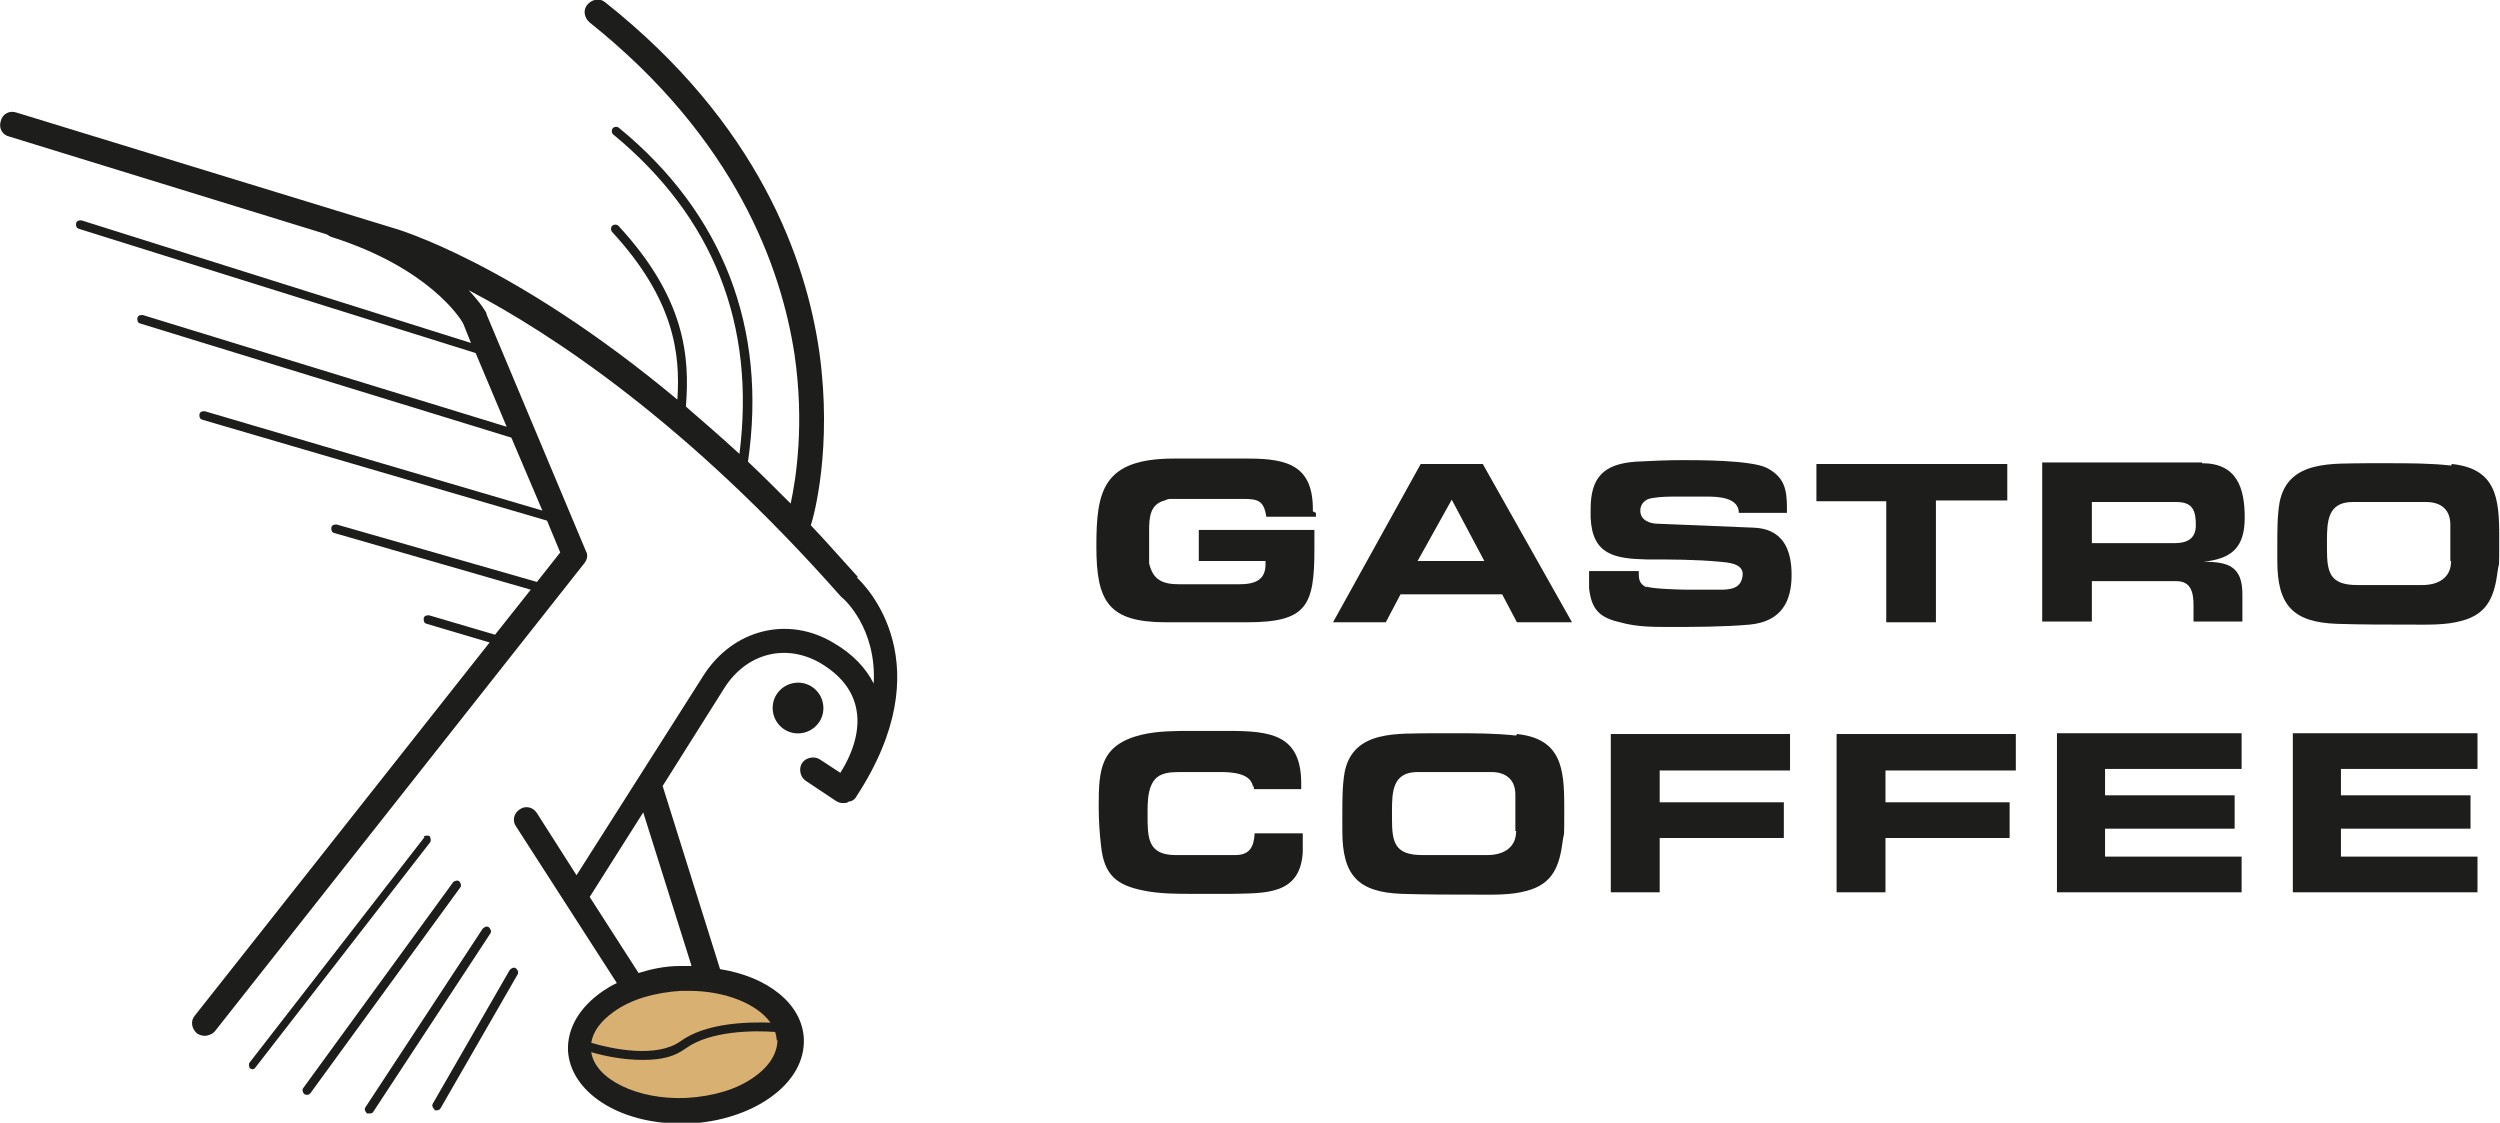
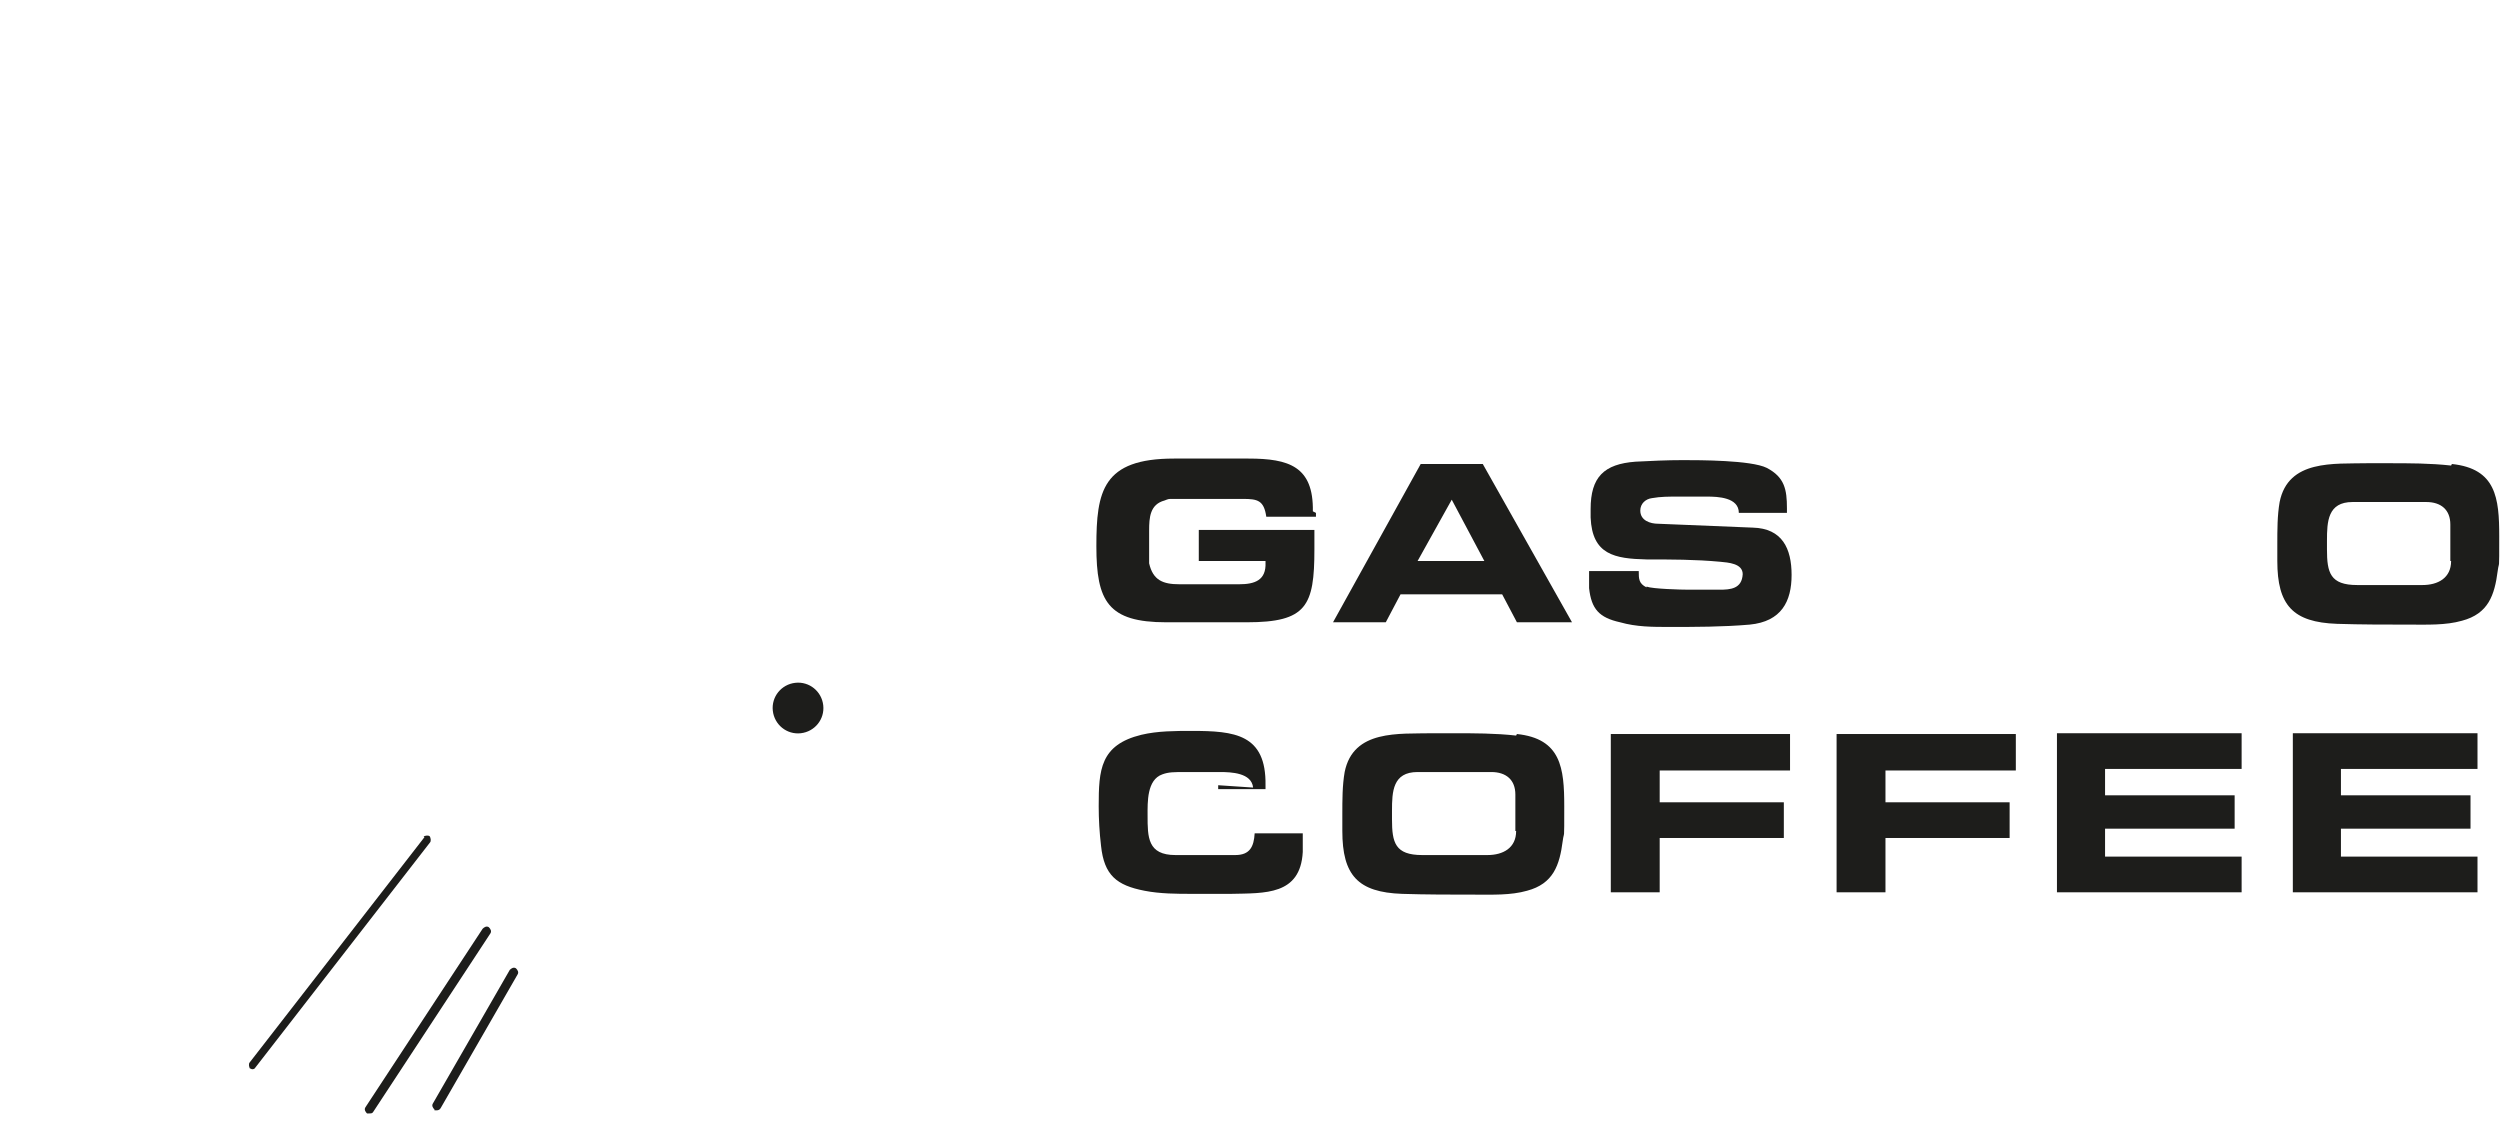
<svg xmlns="http://www.w3.org/2000/svg" id="Ebene_1" version="1.1" viewBox="0 0 322.2 144.7">
  <defs>
    <style>
      .st0 {
        fill: #1d1d1b;
      }

      .st1 {
        fill: #d7b072;
      }
    </style>
  </defs>
-   <path class="st1" d="M101.5,134.6c0,4.8-6,8.7-13.5,8.7s-13.5-3.9-13.5-8.7,6-8.7,13.5-8.7,13.5,3.9,13.5,8.7Z" />
-   <path class="st0" d="M110.6,74.4c-2.1-2.3-4.1-4.6-6.1-6.7.4-1.2,2.8-10,1.1-22.3-1.7-11.9-7.8-29.4-27.6-45.1-.7-.6-1.7-.4-2.3.3-.6.7-.4,1.7.3,2.3,18.8,15,24.7,31.6,26.4,42.8,1.3,8.9.2,16-.5,19.2-1.9-1.9-3.7-3.7-5.5-5.4,2.5-17.2-3.2-32-16.6-43-.2-.2-.6-.2-.8,0-.2.2-.2.6,0,.8,13,10.7,18.4,24.6,16.3,41.2-2.4-2.2-4.7-4.2-6.9-6.1.5-6.3,0-13.9-8.7-23.3-.2-.2-.6-.2-.8,0-.2.2-.2.6,0,.8,8,8.7,8.8,15.7,8.4,21.6-21.1-17.6-36.1-22-36.9-22.2L2.1,14.5c-.9-.3-1.8.2-2,1.1-.3.9.2,1.8,1.1,2l40.9,12.6c.2.1.3.2.5.3,12.7,4,16.8,10.6,17.1,11.2l1,2.5L10.5,28.4c-.3,0-.6,0-.7.4,0,.3,0,.6.4.7l51.1,16,4,9.5-46.9-14.4c-.3,0-.6,0-.7.4,0,.3,0,.6.4.7l47.8,14.7,4,9.4-43.5-12.8c-.3,0-.6,0-.7.4,0,.3,0,.6.4.7l44.4,13,1.7,4.1-3,3.8-25.8-7.4c-.3,0-.6,0-.7.4,0,.3,0,.6.4.7l25.3,7.3-4.6,5.8-8.5-2.5c-.3,0-.6,0-.7.4,0,.3,0,.6.4.7l8.1,2.4-38,48.1c-.6.7-.4,1.7.3,2.3.3.2.7.3,1,.3s1-.2,1.3-.6l47.6-60.3c.4-.5.5-1.1.2-1.6l-12.8-30.5s0,0,0-.1c0-.1-.7-1.3-2.3-3,10.7,5.6,28.2,17.1,47.9,39.4,0,0,.1.1.2.2.3.2,4.5,4,4.1,11.1-1-2-2.7-3.8-5.1-5.2-5.9-3.6-13-1.8-16.8,4.1l-16.4,25.8-5.1-8c-.5-.8-1.5-1-2.2-.5-.8.5-1,1.5-.5,2.2l13,20.2c-.7.3-1.3.7-1.9,1.1-3,2.1-4.5,4.8-4.4,7.6.3,5.3,6.5,9.4,14.5,9.4s.8,0,1.2,0c3.9-.2,7.6-1.4,10.3-3.3,3-2.1,4.5-4.8,4.4-7.6-.2-4.5-4.6-8-10.8-9l-7.4-23.6,8-12.7c2.9-4.5,8-5.7,12.4-3.1,2.5,1.5,4,3.4,4.5,5.6.6,2.5-.1,5.5-2,8.5l-2.6-1.7c-.7-.5-1.8-.3-2.3.4-.5.7-.3,1.8.4,2.3l3.9,2.6c.3.2.6.3.9.3s.6,0,.8-.2c.4,0,.8-.3,1-.7,11.1-17,1.3-27,0-28.2ZM100.2,134c0,1.7-1,3.4-3,4.8-2.2,1.6-5.3,2.5-8.7,2.7-6.3.3-11.8-2.4-12.3-5.9,1.7.5,4.1,1,6.6,1s4.1-.4,5.6-1.5c3.2-2.3,8.9-2.3,11.5-2.1.1.3.2.7.2,1.1ZM99.3,131.8c-2.9-.1-8.3,0-11.6,2.4-3.1,2.2-8.8,1-11.5.2.2-1.4,1.2-2.8,2.9-4,2.2-1.6,5.3-2.5,8.7-2.7.3,0,.7,0,1,0,4.7,0,8.8,1.7,10.5,4.1ZM89.1,124.5c-.5,0-1,0-1.5,0-1.9,0-3.7.4-5.3.9l-6.3-9.8,6.9-10.9,6.2,19.7Z" />
  <path class="st0" d="M54.7,107.9l-22.5,29c-.2.2-.1.6,0,.8.1,0,.2.1.3.1s.3,0,.4-.2l22.5-29c.2-.2.1-.6,0-.8-.2-.2-.6-.1-.8,0Z" />
-   <path class="st0" d="M58.4,113.7l-19.3,26.5c-.2.2-.1.6.1.8,0,0,.2.1.3.1.2,0,.3,0,.5-.2l19.3-26.5c.2-.2.1-.6-.1-.8-.2-.2-.6-.1-.8.1Z" />
  <path class="st0" d="M56,143.1c0,0,.2,0,.3,0,.2,0,.4-.1.5-.3l9.9-17.2c.2-.3,0-.6-.2-.8-.3-.2-.6,0-.8.2l-9.9,17.2c-.2.3,0,.6.2.8Z" />
  <path class="st0" d="M106.1,90.9c-.2-1.8-1.8-3.1-3.6-2.9-1.8.2-3.1,1.8-2.9,3.6.2,1.8,1.8,3.1,3.6,2.9,1.8-.2,3.1-1.8,2.9-3.6Z" />
  <path class="st0" d="M63,119.5c-.3-.2-.6,0-.8.2l-15.1,23c-.2.3,0,.6.2.8,0,0,.2,0,.3,0,.2,0,.4,0,.5-.2l15.1-23c.2-.3,0-.6-.2-.8Z" />
  <g>
    <path class="st0" d="M169.6,66.1v.5h-6.4c-.3-2.1-1.1-2.3-3-2.3h-8.8c-.1,0-.2,0-.3,0-.5,0-.5,0-1,.2-1.9.5-2,2.2-2,3.9,0,1.3,0,2.6,0,3.8,0,.1,0,.3,0,.4.5,2.2,1.8,2.7,3.9,2.7h7.7c2,0,3.5-.5,3.4-2.8v-.2h-8.6v-4h14.9v2.5c0,7.3-1,9.4-8.7,9.4h-10.4c-7.5,0-9-2.7-9-9.8s.8-11.3,10-11.3h9.6c5.2,0,8.4,1,8.3,6.8Z" />
    <path class="st0" d="M191.1,59.8l11.5,20.4h-7.1l-1.9-3.6h-13.1l-1.9,3.6h-6.8l11.3-20.4h8.1ZM187.1,64.4l-4.4,7.9h8.6l-4.2-7.9Z" />
    <path class="st0" d="M212.2,75.6c.8.3,4.4.4,5.5.4s2.6,0,3.9,0c1.4,0,2.9-.1,3-2,0-1.4-1.9-1.5-2.9-1.6-3.2-.3-6.4-.3-9.5-.3-4.1-.1-7-.6-7.2-5.4v-1.1c0-4.1,1.7-5.8,5.8-6.1,2-.1,4-.2,6.1-.2s8.8,0,10.8,1c2.3,1.2,2.6,2.8,2.6,5.2s0,.4,0,.6h-6.2c0-2-2.7-2.1-4.1-2.1s-2.5,0-3.7,0-2.3,0-3.4.2c-.8.1-1.5.7-1.5,1.6,0,1.3,1.3,1.7,2.3,1.7l12.2.5c3.8.1,5,2.7,5,6.1s-1.3,6-5.4,6.4c-3.5.3-7,.3-10.4.3-2.1,0-4.2,0-6.3-.6-2.7-.6-3.7-1.7-4-4.4,0-.5,0-1,0-1.5s0-.5,0-.7h6.4c0,1,0,1.6,1,2.1Z" />
-     <path class="st0" d="M258.7,59.8v4.7h-9.2v15.7h-6.4v-15.6h-9v-4.8h24.6Z" />
-     <path class="st0" d="M283.8,59.7c4.5,0,5.5,3.2,5.5,7s-1.6,5.3-5.3,5.7c3.2,0,5,.6,5,4.2v3.5h-6.3c0-.7,0-1.4,0-2.1,0-1.6-.3-3.1-2.2-3.1h-10.9v5.2h-6.4v-20.5h20.6ZM283,67.7c0-1.9-.4-3-2.5-3h-10.9v5.3h10.7c1.6,0,2.7-.6,2.7-2.3Z" />
    <path class="st0" d="M316,59.8c5.7.6,6.1,4.4,6.1,9.3s0,3-.2,4.5c-.4,3.1-1.2,5.5-4.6,6.4-2.1.6-4.5.5-6.7.5-3.1,0-6.3,0-9.4-.1-5.7-.2-7.7-2.4-7.7-8.1s0-1.5,0-2.2c0-1.8,0-3.7.3-5.4,1.1-5.5,7-4.9,11.3-5,.9,0,1.8,0,2.7,0,2.7,0,5.4,0,8.1.3ZM315.8,72.3v-4.7c0-1.9-1.2-2.9-3.1-2.9h-9.5c-3.2,0-3.3,2.5-3.3,5v1.1c0,3,.4,4.6,3.9,4.6h8.4c2,0,3.7-.9,3.7-3.1Z" />
-     <path class="st0" d="M161.5,101.5c-.2-1.9-2.8-2-4.3-2s-2.9,0-4.4,0-2.2,0-3,.3c-2,.7-1.9,3.6-1.9,5.3,0,2.8,0,5.1,3.6,5.1h7.7c1.9,0,2.4-1.1,2.5-2.8h6.2c0,.8,0,1.6,0,2.4-.3,5.6-4.9,5.3-9.2,5.4-1.7,0-3.5,0-5.2,0s-4,0-6-.4c-3.6-.7-5.2-2-5.6-5.8-.2-1.7-.3-3.4-.3-5.1,0-4.7.2-7.9,5.5-9.2,2.1-.5,4.4-.5,6.5-.5h4.6c5.5,0,9.6.4,9.5,7v.5h-6.1c0-.2,0-.3,0-.5Z" />
+     <path class="st0" d="M161.5,101.5c-.2-1.9-2.8-2-4.3-2s-2.9,0-4.4,0-2.2,0-3,.3c-2,.7-1.9,3.6-1.9,5.3,0,2.8,0,5.1,3.6,5.1h7.7c1.9,0,2.4-1.1,2.5-2.8h6.2c0,.8,0,1.6,0,2.4-.3,5.6-4.9,5.3-9.2,5.4-1.7,0-3.5,0-5.2,0s-4,0-6-.4c-3.6-.7-5.2-2-5.6-5.8-.2-1.7-.3-3.4-.3-5.1,0-4.7.2-7.9,5.5-9.2,2.1-.5,4.4-.5,6.5-.5c5.5,0,9.6.4,9.5,7v.5h-6.1c0-.2,0-.3,0-.5Z" />
    <path class="st0" d="M195.5,94.6c5.7.6,6.1,4.4,6.1,9.3s0,3-.2,4.5c-.4,3.1-1.2,5.5-4.6,6.4-2.1.6-4.5.5-6.7.5-3.1,0-6.3,0-9.4-.1-5.7-.2-7.7-2.4-7.7-8.1s0-1.5,0-2.2c0-1.8,0-3.7.3-5.4,1.1-5.5,7-4.9,11.3-5,.9,0,1.8,0,2.7,0,2.7,0,5.4,0,8.1.3ZM195.3,107.1v-4.7c0-1.9-1.2-2.9-3.1-2.9h-9.5c-3.2,0-3.3,2.5-3.3,5v1.1c0,3,.4,4.6,3.9,4.6h8.4c2,0,3.7-.9,3.7-3.1Z" />
    <path class="st0" d="M230.7,94.6v4.7h-16.8v4.1h16v4.6h-16v7h-6.3v-20.4h23.1Z" />
    <path class="st0" d="M259.8,94.6v4.7h-16.8v4.1h16v4.6h-16v7h-6.3v-20.4h23.1Z" />
    <path class="st0" d="M288.9,94.5v4.6h-17.6v3.4h16.7v4.3h-16.7v3.6h17.6v4.6h-23.8v-20.5h23.8Z" />
    <path class="st0" d="M319.3,94.5v4.6h-17.6v3.4h16.7v4.3h-16.7v3.6h17.6v4.6h-23.8v-20.5h23.8Z" />
  </g>
</svg>